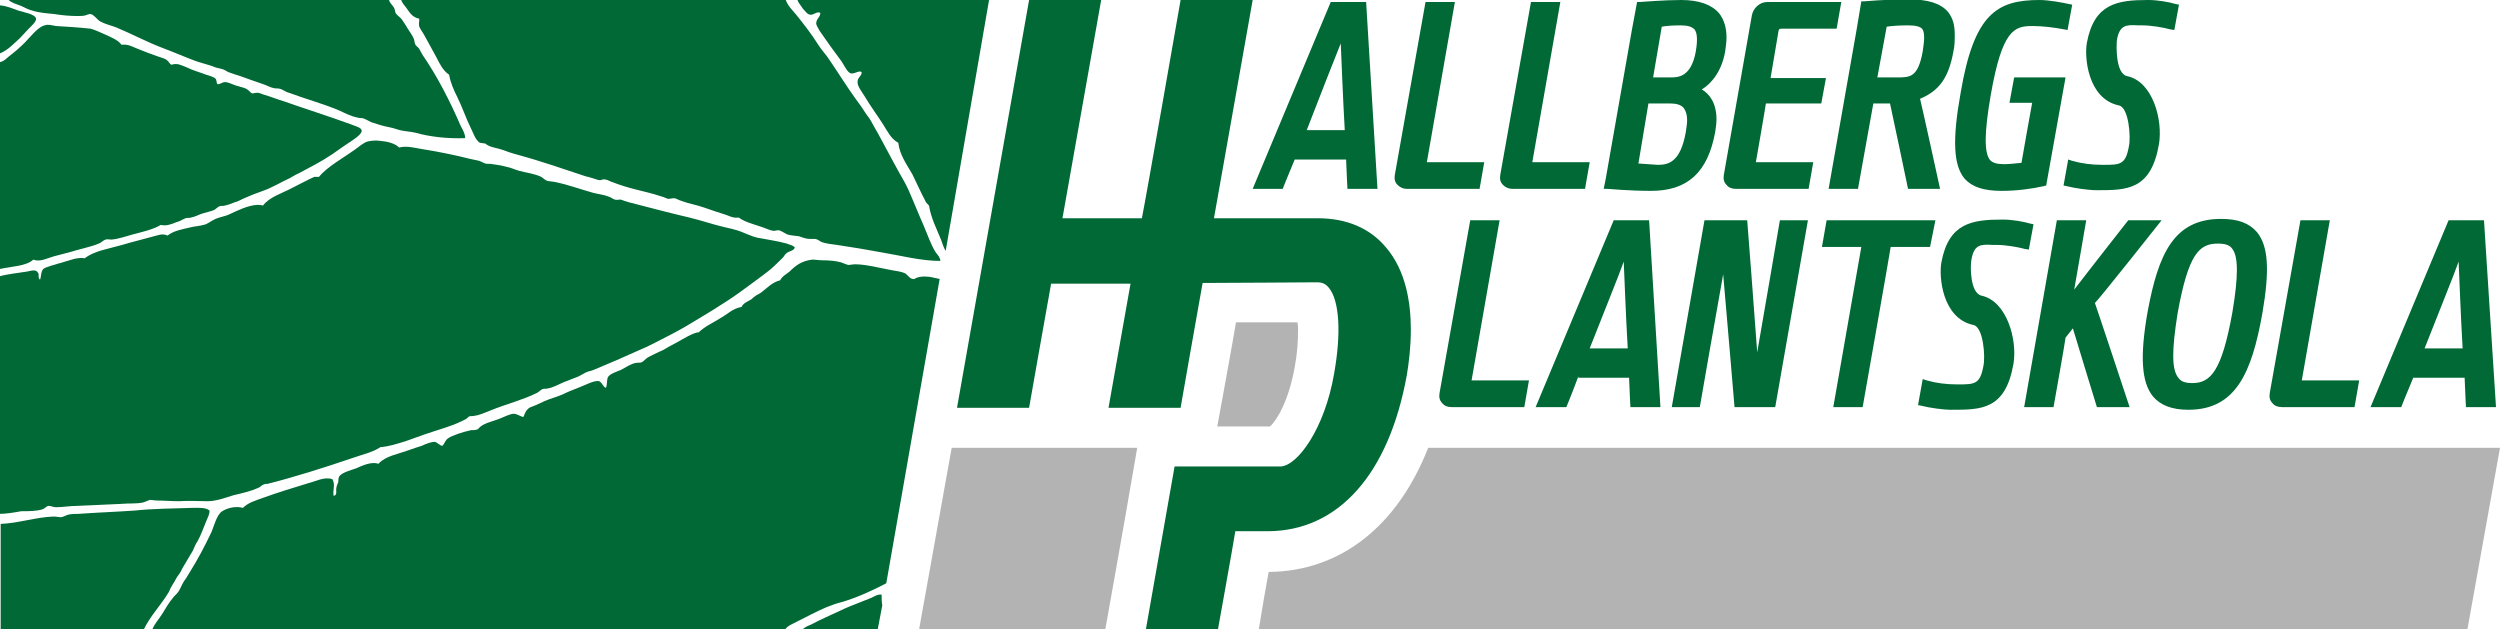
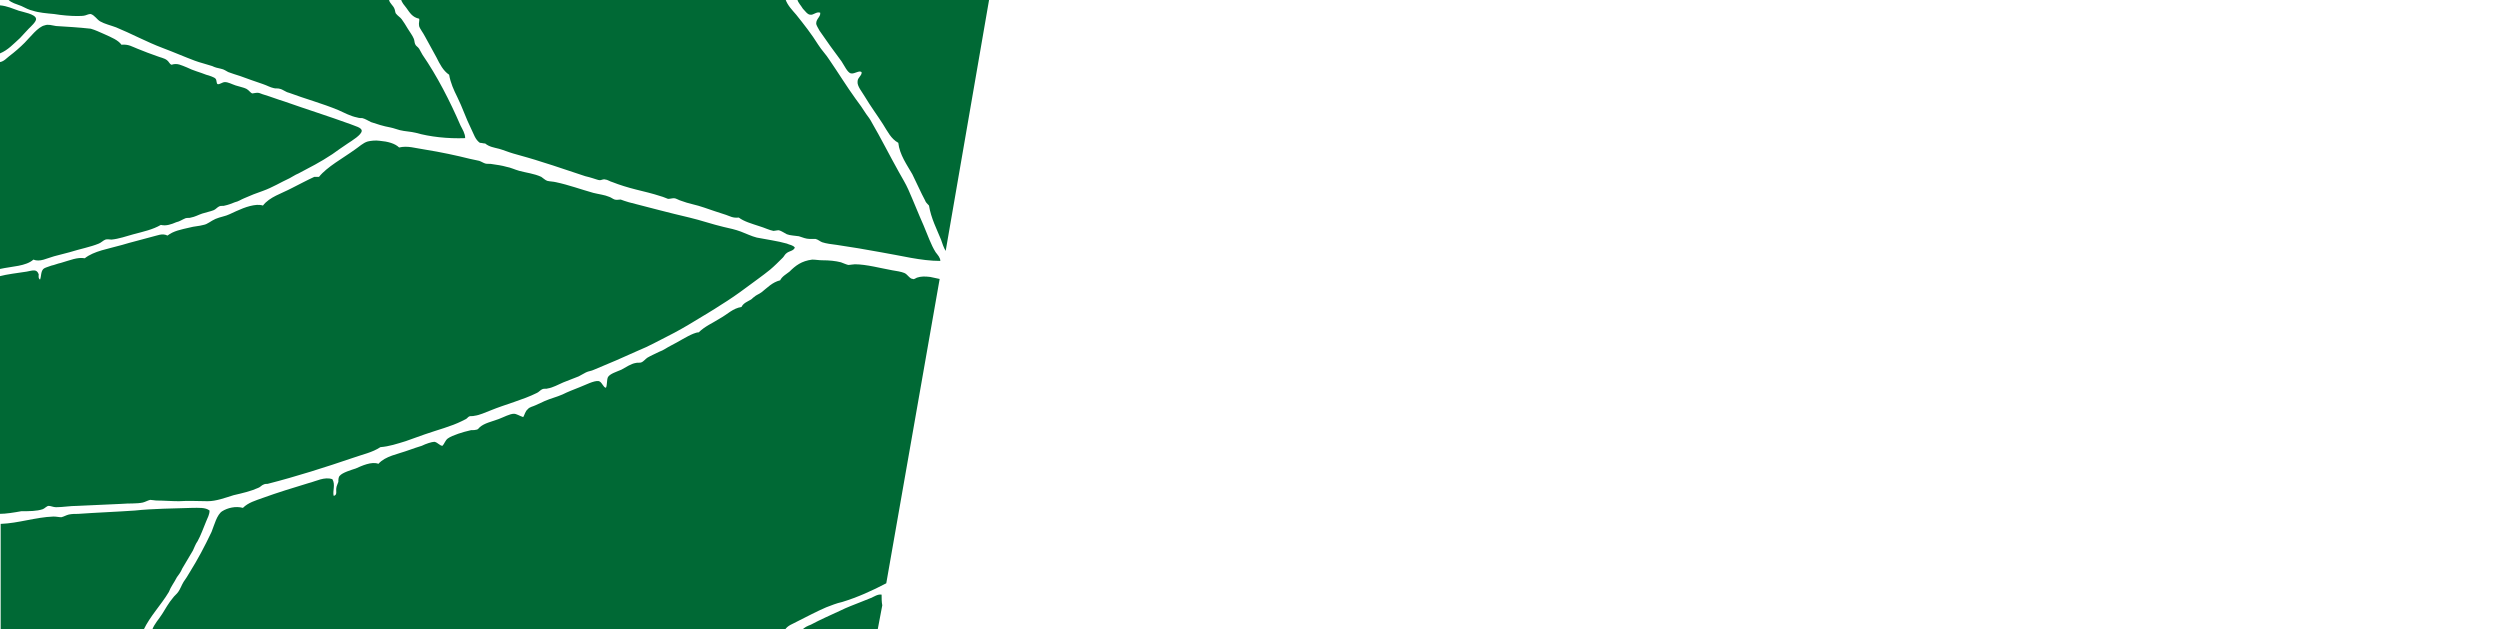
<svg xmlns="http://www.w3.org/2000/svg" version="1.0" id="Layer_1" x="0px" y="0px" viewBox="0 0 374.6 94.3" style="enable-background:new 0 0 374.6 94.3;" xml:space="preserve">
  <style type="text/css">
	.st0{fill-rule:evenodd;clip-rule:evenodd;fill:#006935;}
	.st1{fill:#B3B3B3;}
	.st2{fill:#006935;}
</style>
  <path class="st0" d="M4.9,1.6C5.8,1.9,7,2,8.1,2.1c1.2,0.2,2.5,0.3,3.4,0.3c0.5,0,1,0,1.3-0.1c0.3-0.1,0.5-0.2,0.8-0.2  c0.6,0.2,0.9,0.8,1.4,1.1c0.7,0.4,1.6,0.6,2.4,0.9c2.2,0.9,4.6,2.2,7,3.1c1.6,0.6,3.2,1.3,4.8,1.9c0.8,0.3,1.7,0.5,2.6,0.8  c0.4,0.2,0.8,0.3,1.3,0.4c0.5,0.1,0.7,0.3,1.1,0.5c0.5,0.2,1.2,0.4,1.8,0.6c1.1,0.4,2.2,0.8,3.4,1.2c0.6,0.2,1.1,0.5,1.6,0.6  c0.3,0.1,0.6,0,0.9,0.1c0.5,0.1,0.9,0.5,1.4,0.6c2.4,0.9,5,1.6,7.4,2.6c0.9,0.4,1.8,0.9,2.8,1.1c0.3,0.1,0.6,0.1,0.8,0.1  c0.4,0.1,0.9,0.4,1.3,0.6c0.9,0.3,1.8,0.6,2.9,0.8c0.5,0.1,1,0.3,1.4,0.4c0.8,0.2,1.6,0.2,2.4,0.4c2.1,0.6,4.8,0.9,7.4,0.8  c0-0.7-0.4-1.3-0.7-1.9c-1.6-3.7-3.5-7.4-5.7-10.6c-0.2-0.3-0.3-0.6-0.5-0.9c-0.2-0.3-0.5-0.4-0.6-0.7c-0.1-0.2-0.1-0.6-0.2-0.8  c-0.2-0.5-0.6-1-0.9-1.5c-0.3-0.5-0.6-1-0.9-1.4C60,2.6,59.6,2.4,59.3,2c-0.1-0.2-0.1-0.5-0.2-0.7c-0.2-0.5-0.7-0.8-0.8-1.3h-57  c0.4,0.4,1.1,0.6,1.9,0.9C3.8,1.2,4.4,1.5,4.9,1.6z M8.1,38.4c0.8-0.2,1.5-0.4,2.3-0.6c1.6-0.5,3.2-0.8,4.4-1.3  c0.3-0.1,0.7-0.5,1-0.6c0.3-0.1,0.6,0,0.9,0c1.1-0.1,2.2-0.5,3.3-0.8c1.5-0.4,2.9-0.7,4.1-1.4c0.8,0.2,1.6-0.1,2.3-0.4  c0.5-0.1,0.9-0.4,1.4-0.6c0.3-0.1,0.6,0,0.8-0.1c0.6-0.1,1.1-0.4,1.7-0.6c0.6-0.2,1.2-0.3,1.7-0.5c0.3-0.1,0.6-0.5,0.9-0.6  c0.2-0.1,0.6,0,0.8-0.1c0.5-0.1,1-0.3,1.5-0.5c0.5-0.1,0.9-0.4,1.4-0.6c0.9-0.4,1.9-0.8,2.8-1.1c1.4-0.5,2.7-1.3,4-1.9  c0.4-0.2,0.8-0.5,1.3-0.7c1.7-0.9,3.3-1.7,5.1-2.9c0.7-0.5,1.4-1,2.3-1.6c0.6-0.4,2.1-1.3,2.1-1.9c0-0.5-1-0.7-1.7-1  c-3.3-1.2-6.5-2.2-9.9-3.4c-1-0.3-2-0.7-3-1c-0.4-0.1-0.7-0.3-1-0.3c-0.3,0-0.7,0.1-0.8,0.1c-0.3-0.1-0.5-0.5-0.9-0.7  c-0.4-0.2-1-0.3-1.6-0.5c-0.6-0.2-1.1-0.5-1.6-0.5c-0.4,0-0.8,0.4-1.1,0.3c-0.2-0.1-0.1-0.6-0.3-0.8c-0.1-0.2-1-0.5-1.4-0.6  c-1-0.4-1.9-0.6-2.9-1.1c-0.8-0.3-1.4-0.7-2.3-0.4c-0.3-0.1-0.4-0.5-0.7-0.7c-0.4-0.3-1-0.4-1.5-0.6c-0.9-0.3-1.9-0.7-2.9-1.1  c-0.8-0.3-1.3-0.7-2.4-0.6c-0.5-0.7-1.5-1.1-2.6-1.6c-0.7-0.3-1.3-0.6-2-0.8C11.8,4.1,10,4,8.4,3.9C7.8,3.8,7.2,3.6,6.7,3.8  c-1,0.2-2.2,1.8-3,2.6C3,7.1,2.2,7.8,1.4,8.4C1,8.7,0.6,9.2,0,9.3v31c1.8-0.4,3.9-0.4,5-1.4C6,39.3,7,38.7,8.1,38.4z M138.4,33.8  c-0.8-1.8-1.5-3.6-2.3-5.4c-0.4-0.9-0.9-1.7-1.4-2.6c-1.4-2.5-2.7-5.1-4.1-7.5c-0.2-0.4-0.5-0.8-0.8-1.2c-0.5-0.8-1-1.5-1.6-2.3  c-1.3-1.8-2.6-3.9-3.9-5.8c-0.5-0.8-1.2-1.5-1.7-2.3c-1-1.6-2.1-3-3.3-4.5c-0.6-0.7-1.3-1.4-1.6-2.3H60.1c0.1,0.5,0.5,0.9,0.8,1.3  c0.5,0.7,0.9,1.4,1.9,1.6c0.1,0.3-0.1,0.6,0,1.1c0.1,0.4,0.6,1,0.9,1.6c0.6,1.1,1.1,2,1.7,3.1c0.5,1,1,2,1.9,2.6  c0.2,1.2,0.7,2.3,1.2,3.3c0.8,1.6,1.3,3.2,2.1,4.8c0.4,0.8,0.6,1.6,1.3,2.1c0.3,0,0.5,0.1,0.8,0.1c0.6,0.5,1.3,0.6,2.1,0.8  c0.7,0.2,1.4,0.5,2.1,0.7c1.4,0.4,2.9,0.8,4.4,1.3c2,0.6,4.2,1.4,6.4,2.1c0.4,0.1,0.8,0.2,1.1,0.3c0.4,0.1,0.8,0.3,1.1,0.3  c0.2,0,0.5-0.2,0.8-0.1c0.3,0,0.7,0.3,1.1,0.4c1,0.4,2.3,0.8,3.5,1.1c1.2,0.3,2.5,0.6,3.7,1c0.4,0.1,0.8,0.3,1.1,0.4  c0.3,0,0.6-0.1,0.9-0.1c0.3,0,0.7,0.3,1.1,0.4c1,0.4,2.3,0.6,3.4,1c1.1,0.4,2.1,0.7,3.3,1.1c0.6,0.2,1,0.5,1.9,0.4  c0.8,0.6,1.9,0.9,3.1,1.3c0.7,0.2,1.5,0.6,2.1,0.7c0.2,0,0.5-0.1,0.8-0.1c0.4,0.1,0.8,0.4,1.2,0.6c0.5,0.2,1.2,0.2,1.8,0.3  c0.6,0.2,1.1,0.4,1.6,0.4c0.3,0,0.6,0,0.9,0c0.4,0.1,0.7,0.4,1,0.5c0.6,0.2,1.4,0.3,2.2,0.4c2.1,0.3,4.4,0.7,6.6,1.1  c3,0.5,6,1.3,8.9,1.3c0-0.5-0.4-0.9-0.7-1.3C139.5,36.7,139,35.2,138.4,33.8z M119.5,0c0.1,0.4,0.5,0.8,0.8,1.3  c0.3,0.3,0.7,0.9,1.1,0.9c0.5,0.1,0.9-0.5,1.5-0.3c0.1,0.6-0.6,0.9-0.6,1.6c0,0.3,0.3,0.7,0.5,1.1c1.1,1.6,2.1,3,3.3,4.6  c0.4,0.6,0.9,1.7,1.4,1.8c0.6,0.1,1.2-0.5,1.6-0.2c0.1,0.5-0.6,0.8-0.6,1.4c-0.1,0.7,0.7,1.6,1.1,2.3c0.9,1.5,1.8,2.7,2.7,4.1  c0.7,1.1,1.2,2.2,2.3,2.8c0.2,1.8,1.3,3.3,2.1,4.7c0.7,1.4,1.3,2.8,1.9,3.9c0.1,0.3,0.3,0.5,0.6,0.8c0.3,1.9,1.2,3.6,1.8,5.1  c0.2,0.6,0.4,1.2,0.7,1.7L148.2,0H119.5z M4.3,4.3C4.6,4,5.5,3.2,5.4,2.8c-0.1-0.7-2-1-2.6-1.2C1.9,1.3,1.1,0.9,0,0.8v7.2  c1.2-0.5,2-1.4,3-2.3C3.4,5.3,3.8,4.8,4.3,4.3z M137.4,41.6c-0.2,0.1-0.5,0.3-0.6,0.2c-0.5,0-0.8-0.7-1.3-0.9  c-0.5-0.2-1.2-0.3-1.8-0.4c-1.7-0.3-3.9-0.9-5.6-0.9c-0.3,0-0.7,0.1-1,0.1c-0.4-0.1-0.8-0.3-1.1-0.4c-0.8-0.2-1.7-0.3-2.8-0.3  c-0.5,0-1-0.1-1.5-0.1c-1.6,0.2-2.5,0.9-3.4,1.8c-0.5,0.4-1.1,0.7-1.4,1.3c-1.2,0.3-1.9,1.1-2.8,1.8c-0.4,0.3-0.8,0.4-1.1,0.7  c-0.2,0.1-0.3,0.3-0.5,0.4c-0.5,0.3-1.1,0.5-1.4,1.1c-1.3,0.2-2.1,1.1-3.2,1.7c-1.1,0.7-2.3,1.2-3.2,2.1c-0.3,0-0.5,0.1-0.8,0.2  c-1,0.4-2.2,1.2-3.4,1.8c-0.6,0.3-1.1,0.7-1.7,0.9c-0.6,0.3-1.3,0.6-1.8,0.9c-0.3,0.2-0.6,0.6-0.9,0.7c-0.2,0.1-0.6,0-0.9,0.1  c-0.6,0.1-1.4,0.6-2.1,1c-0.7,0.3-1.7,0.6-2,1.1c-0.2,0.4-0.1,1.2-0.3,1.6c-0.4,0-0.6-0.9-1.1-1c-0.7-0.1-2,0.6-2.8,0.9  c-1,0.4-1.8,0.7-2.6,1.1c-0.9,0.4-1.8,0.6-2.7,1c-0.4,0.2-0.9,0.4-1.3,0.6c-0.4,0.2-1,0.3-1.2,0.6c-0.4,0.3-0.5,0.9-0.7,1.2  C77.8,62.3,77.4,62,77,62c-0.6,0-1.5,0.5-2.3,0.8c-1.1,0.4-2.1,0.6-2.8,1.2c-0.2,0.2-0.3,0.4-0.6,0.4c-0.3,0.1-0.7,0-0.9,0.1  c-0.9,0.2-2.6,0.7-3.3,1.2c-0.4,0.3-0.5,0.8-0.8,1.1c-0.4,0-0.7-0.5-1.2-0.6c-0.4,0-1.3,0.3-1.9,0.6c-0.7,0.2-1.2,0.4-1.8,0.6  c-1.9,0.7-3.6,0.9-4.7,2.1c-1-0.4-2.5,0.3-3.4,0.7c-0.6,0.2-2,0.6-2.4,1.1c-0.2,0.2-0.2,0.6-0.2,0.9c-0.1,0.3-0.3,0.7-0.3,0.9  c-0.1,0.4,0.2,1.1-0.4,1.2c-0.2-0.7,0.3-1.7-0.2-2.5c-1.2-0.4-2.4,0.3-3.6,0.6c-2.3,0.7-4.6,1.4-6.8,2.2c-1.1,0.4-2.2,0.7-3,1.5  c-1.1-0.3-2.3,0-3.1,0.5c-0.8,0.5-1.2,2.1-1.6,3.1c-1.1,2.3-2,4-3.3,6.1c-0.3,0.5-0.6,1-0.9,1.4c-0.3,0.5-0.5,1.1-0.8,1.5  c-0.2,0.3-0.6,0.6-0.8,0.9c-0.6,0.7-1.1,1.6-1.6,2.4c-0.5,0.8-1.2,1.5-1.5,2.4h94.8c0.4-0.7,1.2-0.9,1.9-1.3  c1.4-0.7,2.9-1.5,4.3-2.1c0.8-0.3,1.5-0.6,2.4-0.8c2.3-0.7,4.5-1.7,6.6-2.8l8-45.6c-0.5-0.1-1-0.2-1.4-0.3  C138.6,41.4,138,41.4,137.4,41.6z M130.5,89.6c-0.5,0.2-1,0.4-1.5,0.6c-1,0.4-2.1,0.8-3.1,1.3c-1.5,0.7-2.9,1.3-4.4,2.1  c-0.5,0.2-1,0.4-1.3,0.8h11.3l0.7-3.7c-0.1-0.5-0.1-1.1-0.1-1.6C131.5,89,131,89.4,130.5,89.6z M6.4,76.3c0.3-0.1,0.6-0.5,0.9-0.5  c0.3,0,0.7,0.2,1.1,0.2c1,0,2.1-0.2,3.2-0.2c2.1-0.1,4.4-0.2,6.6-0.3c1.1-0.1,2.3,0,3.2-0.2c0.4-0.1,0.7-0.3,1.1-0.4  c0.3,0,0.7,0.1,1,0.1c1,0,2.2,0.1,3.3,0.1c1.5-0.1,2.9,0,4.3,0c1.3,0,2.6-0.5,3.9-0.9c1.3-0.3,2.6-0.6,3.7-1.1  c0.3-0.1,0.5-0.4,0.8-0.5c0.2-0.1,0.4-0.1,0.6-0.1c4.3-1.1,8.7-2.5,12.8-3.9c1.4-0.5,2.9-0.8,4.1-1.6c1.3-0.1,2.5-0.5,3.8-0.9  c0.9-0.3,1.9-0.7,2.8-1c2-0.7,4-1.2,5.6-2c0.2-0.1,0.4-0.2,0.6-0.3c0.2-0.1,0.3-0.3,0.5-0.4c0.2-0.1,0.5,0,0.8-0.1  c0.8-0.1,1.6-0.5,2.4-0.8c2.2-0.9,4.9-1.6,6.9-2.6c0.3-0.1,0.6-0.5,0.9-0.6c0.2-0.1,0.6,0,0.8-0.1c0.7-0.1,1.6-0.6,2.3-0.9  c0.7-0.3,1.6-0.6,2.3-0.9c0.4-0.2,0.7-0.4,1.1-0.6c0.4-0.2,0.8-0.2,1.2-0.4c2.2-0.9,4.5-1.9,6.7-2.9c1.5-0.6,2.9-1.4,4.3-2.1  c1.4-0.7,2.8-1.5,4.1-2.3c1.3-0.8,2.7-1.6,3.9-2.4c1.3-0.8,2.6-1.7,3.8-2.6c1.2-0.9,2.5-1.8,3.6-2.7c0.6-0.5,1.3-1.2,1.9-1.8  c0.2-0.2,0.3-0.5,0.6-0.7c0.4-0.3,1-0.3,1.2-0.8c-0.3-0.4-0.8-0.4-1.2-0.6c-1.4-0.4-3-0.6-4.5-0.9c-0.8-0.2-1.6-0.6-2.4-0.9  c-0.8-0.3-1.7-0.5-2.6-0.7c-1.7-0.4-3.4-1-5.1-1.4c-3-0.7-6-1.5-9.1-2.3c-0.4-0.1-0.9-0.3-1.2-0.4c-0.3,0-0.6,0.1-0.9,0  c-0.3-0.1-0.5-0.3-0.8-0.4c-0.7-0.3-1.6-0.4-2.4-0.6c-1.8-0.5-3.7-1.2-5.6-1.6c-0.4-0.1-0.9-0.1-1.3-0.2c-0.3-0.1-0.6-0.4-0.9-0.6  c-1.1-0.5-2.2-0.6-3.3-0.9c-0.7-0.2-1.3-0.5-1.9-0.6c-0.7-0.2-1.4-0.3-2.1-0.4c-0.4-0.1-0.8,0-1.1-0.1c-0.3-0.1-0.6-0.3-0.9-0.4  c-0.4-0.1-0.9-0.2-1.4-0.3c-2-0.5-4.3-1-6.8-1.4c-1.4-0.2-2.5-0.6-3.8-0.3c-0.6-0.6-1.7-0.9-2.9-1c-0.6-0.1-1.4,0-1.8,0.1  c-0.7,0.2-1.3,0.8-1.9,1.2c-1.8,1.3-4.2,2.6-5.4,4.1h-0.7c-1.1,0.5-2.2,1.1-3.4,1.7c-1.5,0.8-3.3,1.3-4.3,2.6  c-0.3-0.1-0.6-0.1-0.9-0.1c-1.4,0.1-2.8,0.8-4.1,1.4c-0.6,0.3-1.4,0.4-2.1,0.7c-0.7,0.3-1.2,0.8-1.8,0.9c-0.7,0.2-1.4,0.2-2.1,0.4  c-1.3,0.3-2.4,0.5-3.3,1.2c-0.8-0.4-1.5,0-2.4,0.2c-1.4,0.4-3.1,0.8-4.4,1.2c-2.1,0.6-4.2,0.9-5.6,2c-1.1-0.2-2.2,0.3-3.6,0.7  c-0.5,0.1-0.9,0.3-1.4,0.4c-0.5,0.2-1,0.3-1.2,0.5c-0.4,0.4-0.3,1.1-0.5,1.6c-0.3-0.2-0.2-0.6-0.2-0.8c-0.3-0.8-0.8-0.6-1.8-0.4  c-1.3,0.2-3,0.4-4.1,0.7v35.6c1,0,2.2-0.2,3.3-0.4C4.4,76.6,5.5,76.6,6.4,76.3z M26.5,86.5c0.3-0.4,0.6-0.8,0.8-1.3  c0.5-0.9,1.1-1.8,1.6-2.7c0.2-0.4,0.4-1,0.7-1.4c0.5-0.9,0.8-1.8,1.3-3c0.2-0.5,0.5-1,0.5-1.6c-0.6-0.5-1.7-0.4-2.6-0.4  c-2.8,0.1-5.8,0.1-8.6,0.4c-2.9,0.2-5.7,0.3-8.5,0.5c-0.5,0-0.9,0-1.4,0.1c-0.4,0.1-0.7,0.3-1.1,0.4c-0.4,0-0.7-0.1-1.2-0.1  c-2.7,0.1-5.2,1-7.9,1.1v15.9h21.4c1-2.1,2.6-3.7,3.8-5.7C25.6,87.9,26.1,87.3,26.5,86.5z" />
-   <path class="st1" d="M194,55c0.4-2.1,0.5-3.9,0.5-5.6c0-0.5,0-0.7-0.1-1.1c-1.9,0-7.5,0-9.2,0c-0.4,2.5-2.4,13.4-2.8,15.6h7.9  C191.3,63,193.1,60.1,194,55z" />
-   <path class="st1" d="M214,67.1c-4.6,11.7-13.1,18.5-23.9,18.6c-0.4,2.1-1,5.6-1.5,8.7h181.1l4.9-27.3H214z M142.6,67.1l-4.9,27.3  h27.9c1.7-9.4,4.7-26.6,4.8-27.3H142.6z" />
  <g>
    <g>
-       <path class="st2" d="M197.4,32.7c0,0-11.9,0-15.5,0c0.7-4,5.8-32.7,5.8-32.7h-10.8c0,0-5.2,29.8-5.8,32.7h-11.9    c0.7-4,5.8-32.7,5.8-32.7h-10.8l-10.8,61.1h10.8c0,0,2.8-15.9,3.3-18.6c2.2,0,8.9,0,11.9,0c-0.6,3.4-3.3,18.6-3.3,18.6h10.8    c0,0,2.8-16,3.3-18.7c2.8,0,17.1-0.1,17.1-0.1c0.8,0,1.3,0.2,1.8,0.8c1.6,1.9,1.9,6.8,0.8,12.9c-1.4,8.2-5.5,13.9-8.1,13.9H176    l-4.3,24.4h10.8c0,0,2.2-12.2,2.6-14.7c1.9,0,4.8,0,4.8,0c10.6,0,18.2-8.5,20.9-23.4c0.3-1.8,0.6-4.2,0.6-6.8    c0-4.2-0.8-8.9-3.7-12.3C205.3,34.2,201.8,32.7,197.4,32.7z M278.4,28.3l2.3-12.8h2.5c0.2,0.8,2.7,12.8,2.7,12.8h4.8    c0,0-2.8-12.8-3-13.5c2.9-1.2,4.3-3.2,5-7.1c0.2-0.9,0.2-1.7,0.2-2.5c0-1.5-0.3-2.5-1-3.4c-1.1-1.3-3-1.9-6-1.9    c-3.2,0-6.6,0.3-6.6,0.3l-0.4,0l-0.7,4.2L274,28.3H278.4z M282.7,4c0.6-0.1,1.8-0.2,3.2-0.2c1.2,0,1.8,0.2,2.1,0.5    c0.4,0.5,0.4,1.5,0.1,3.4c-0.7,3.9-1.9,3.9-3.8,3.9h-3L282.7,4z M315.1,24.7c-1.7,0-3.2-0.2-4.6-0.6l-0.6-0.2l-0.7,3.9l0.5,0.1    c1.2,0.3,3.2,0.6,4.5,0.6c4.5,0,8.1,0,9.3-6.9c0.6-3.6-0.9-9.4-4.8-10.2v0c-1.7-0.4-1.6-4.5-1.5-5.4c0.4-2.3,1.4-2.3,3.2-2.2    l0.6,0c1.3,0,3.1,0.3,4.2,0.6l0.6,0.1l0.7-3.8L326,0.6c-1-0.3-2.7-0.6-4.1-0.6c-4.6,0-8.1,0.5-9.2,6.4c-0.4,2.1,0.1,8.4,4.8,9.4    c1.5,0.3,1.8,4.8,1.5,6.1C318.5,24.7,317.7,24.7,315.1,24.7z M299.9,28.6c2.3,0,4.5-0.3,6.3-0.7l0.4-0.1l2.9-16.2h-7.7l-0.7,3.8    c0,0,2.6,0,3.4,0c-0.2,1.1-1.5,8.3-1.6,9c-1,0.1-1.9,0.2-2.6,0.2c-1.1,0-1.7-0.2-2.1-0.6c-0.9-1.1-0.9-4,0.1-9.8    c1.7-9.7,3.5-10.3,6.2-10.3c1.5,0,3.2,0.2,4.8,0.5l0.5,0.1l0.7-3.8L310,0.6c-0.9-0.2-3-0.6-4.4-0.6c-6.4,0-9.8,2.1-11.8,13.8    c-1.3,7.2-1.1,11,0.6,13C295.5,28,297.2,28.6,299.9,28.6z M210.8,28.3h10.9l0.7-4h-8.5c0,0-0.1,0-0.1,0l4.2-24h-4.4l-4.6,25.9    c-0.1,0.6,0,1.1,0.4,1.5C209.8,28.1,210.3,28.3,210.8,28.3z M226.6,28.3h10.9l0.7-4h-8.5c0,0-0.1,0-0.1,0l4.2-24h-4.4l-4.6,25.9    c-0.1,0.6,0,1.1,0.4,1.5C225.6,28.1,226.1,28.3,226.6,28.3z M240.9,28.3c0,0,3.3,0.3,6.5,0.3c5.5,0,8.5-2.8,9.6-8.8    c0.1-0.7,0.2-1.3,0.2-1.9c0-2.4-1-3.8-2.2-4.5c1.5-0.9,3-2.8,3.5-5.7c0.1-0.8,0.2-1.4,0.2-2.1c0-1.5-0.4-2.7-1.1-3.6    c-1.1-1.3-3-2-5.7-2c-2.5,0-6.1,0.3-6.2,0.3l-0.4,0l-0.8,4.3l-3.9,22.2h0l-0.3,1.5L240.9,28.3z M249,4c0.5-0.1,1.5-0.2,2.8-0.2    c1.1,0,1.7,0.2,2.1,0.6c0.4,0.5,0.5,1.5,0.2,3.3c-0.7,3.9-2.7,3.9-3.8,3.9h-2.6L249,4z M247,15.5h1.4c0,0,0,0,0,0    c0.3,0,0.8,0,1.8,0c1,0,1.7,0.2,2.1,0.7c0.3,0.4,0.5,1,0.5,1.8c0,0.5-0.1,1.1-0.2,1.8c-0.8,4.5-2.6,4.9-4.2,4.9l-2.9-0.2L247,15.5    z M372.2,33h-5.3l-11.7,28h4.6c0,0,0.7-1.8,1.8-4.4h7.7c0.1,2.6,0.2,4.4,0.2,4.4h4.5L372.2,33z M363.3,52.2c2-5.1,4.4-11,5.1-13    c0.1,2.1,0.3,7.9,0.6,13H363.3z M323.9,33h-5c0,0-6.2,7.9-8.1,10.4c0.5-2.8,1.8-10.4,1.8-10.4h-4.4l-4.9,28h4.4    c0,0,1.8-10.1,1.8-10.4c0.1-0.1,0.6-0.8,1.1-1.4c0.5,1.7,3.6,11.8,3.6,11.8h4.9c0,0-5-15.1-5.2-15.6C314.4,45,323.9,33,323.9,33z     M296.9,44.3L296.9,44.3c-1.7-0.4-1.7-4.4-1.5-5.4c0.4-2.3,1.4-2.3,3.2-2.2l0.6,0c1.3,0,3.1,0.3,4.2,0.6l0.6,0.1l0.7-3.8l-0.5-0.1    c-1-0.3-2.7-0.6-4.1-0.6c-4.6,0-8.1,0.5-9.2,6.4c-0.4,2.1,0.1,8.4,4.8,9.4c1.5,0.3,1.8,4.8,1.5,6.1c-0.5,2.8-1.3,2.8-3.9,2.8    c-1.7,0-3.2-0.2-4.6-0.6l-0.6-0.2l-0.7,3.9l0.5,0.1c1.2,0.3,3.2,0.6,4.5,0.6c4.5,0,8.1,0,9.3-6.9    C302.3,50.9,300.7,45.1,296.9,44.3z M332.8,32.8c-7.1,0-9.4,5.3-11,13.9c-1.2,6.8-0.9,10.6,0.8,12.7c1.1,1.3,2.8,2,5.3,2    c7.1,0,9.5-5.5,11.1-14.5c1.1-6.4,0.9-10-0.8-12.1C337,33.4,335.3,32.8,332.8,32.8z M334.5,46.8c-1.6,8.9-3.3,10.6-6,10.6    c-1,0-1.7-0.2-2.1-0.8c-1-1.2-1-4.1-0.1-9.7c1.6-8.8,3.2-10.4,6-10.4c1.1,0,1.8,0.2,2.2,0.8C335.4,38.5,335.4,41.4,334.5,46.8z     M344.9,57l4.2-24h-4.4l-4.6,25.9c-0.1,0.6,0,1.1,0.4,1.5c0.3,0.4,0.8,0.6,1.4,0.6h10.9l0.7-4L344.9,57    C345,57.1,345,57.1,344.9,57z M290,33h-16.3l-0.7,4c0,0,4.9,0,5.9,0c-0.2,1.2-4.2,24-4.2,24h4.4c0,0,4.1-23.2,4.2-24    c0.8,0,5.9,0,5.9,0L290,33z M241.8,33l-11.7,28h4.6c0,0,0.8-1.9,1.8-4.6l0,0.2h7.6c0.1,2.6,0.2,4.4,0.2,4.4h4.5l-1.7-28H241.8z     M238.2,52.2c2-5.1,4.4-11,5.1-13c0.1,2.1,0.3,7.9,0.6,13H238.2z M192.2,28.3c0,0,0.7-1.8,1.8-4.4h7.7c0.1,2.6,0.2,4.4,0.2,4.4    h4.5l-1.7-28h-5.3l-11.7,28H192.2z M200.9,6.5c0.1,2.1,0.3,7.9,0.6,13h-5.7C197.8,14.3,200.1,8.5,200.9,6.5z M220.5,57l4.2-24    h-4.4l-4.6,25.9c-0.1,0.6,0,1.1,0.4,1.5c0.3,0.4,0.8,0.6,1.4,0.6h10.9l0.7-4L220.5,57C220.5,57.1,220.5,57.1,220.5,57z     M272.9,15.5l0.7-3.8c0,0-7.2,0-8.3,0c0.2-1.1,1.2-7.1,1.2-7.1c0-0.2,0.2-0.3,0.4-0.3h8.3l0.7-4h-11.1c-1.1,0-2.1,0.9-2.3,2    l-4.2,23.9c-0.1,0.6,0,1.1,0.4,1.5c0.3,0.4,0.8,0.6,1.4,0.6h10.9l0.7-4h-8.5c0,0-0.1,0-0.1,0c0,0,1.4-8,1.5-8.8    C265.4,15.5,272.9,15.5,272.9,15.5z M263.3,52.8c-0.4-5.7-1.5-19.8-1.5-19.8h-6.4l-4.9,28h4.2c0,0,2.5-14.4,3.5-19.9    c0.5,5.6,1.7,19.9,1.7,19.9h6.1l4.9-28h-4.2C266.7,33,264.3,47.1,263.3,52.8z" />
-     </g>
+       </g>
  </g>
</svg>